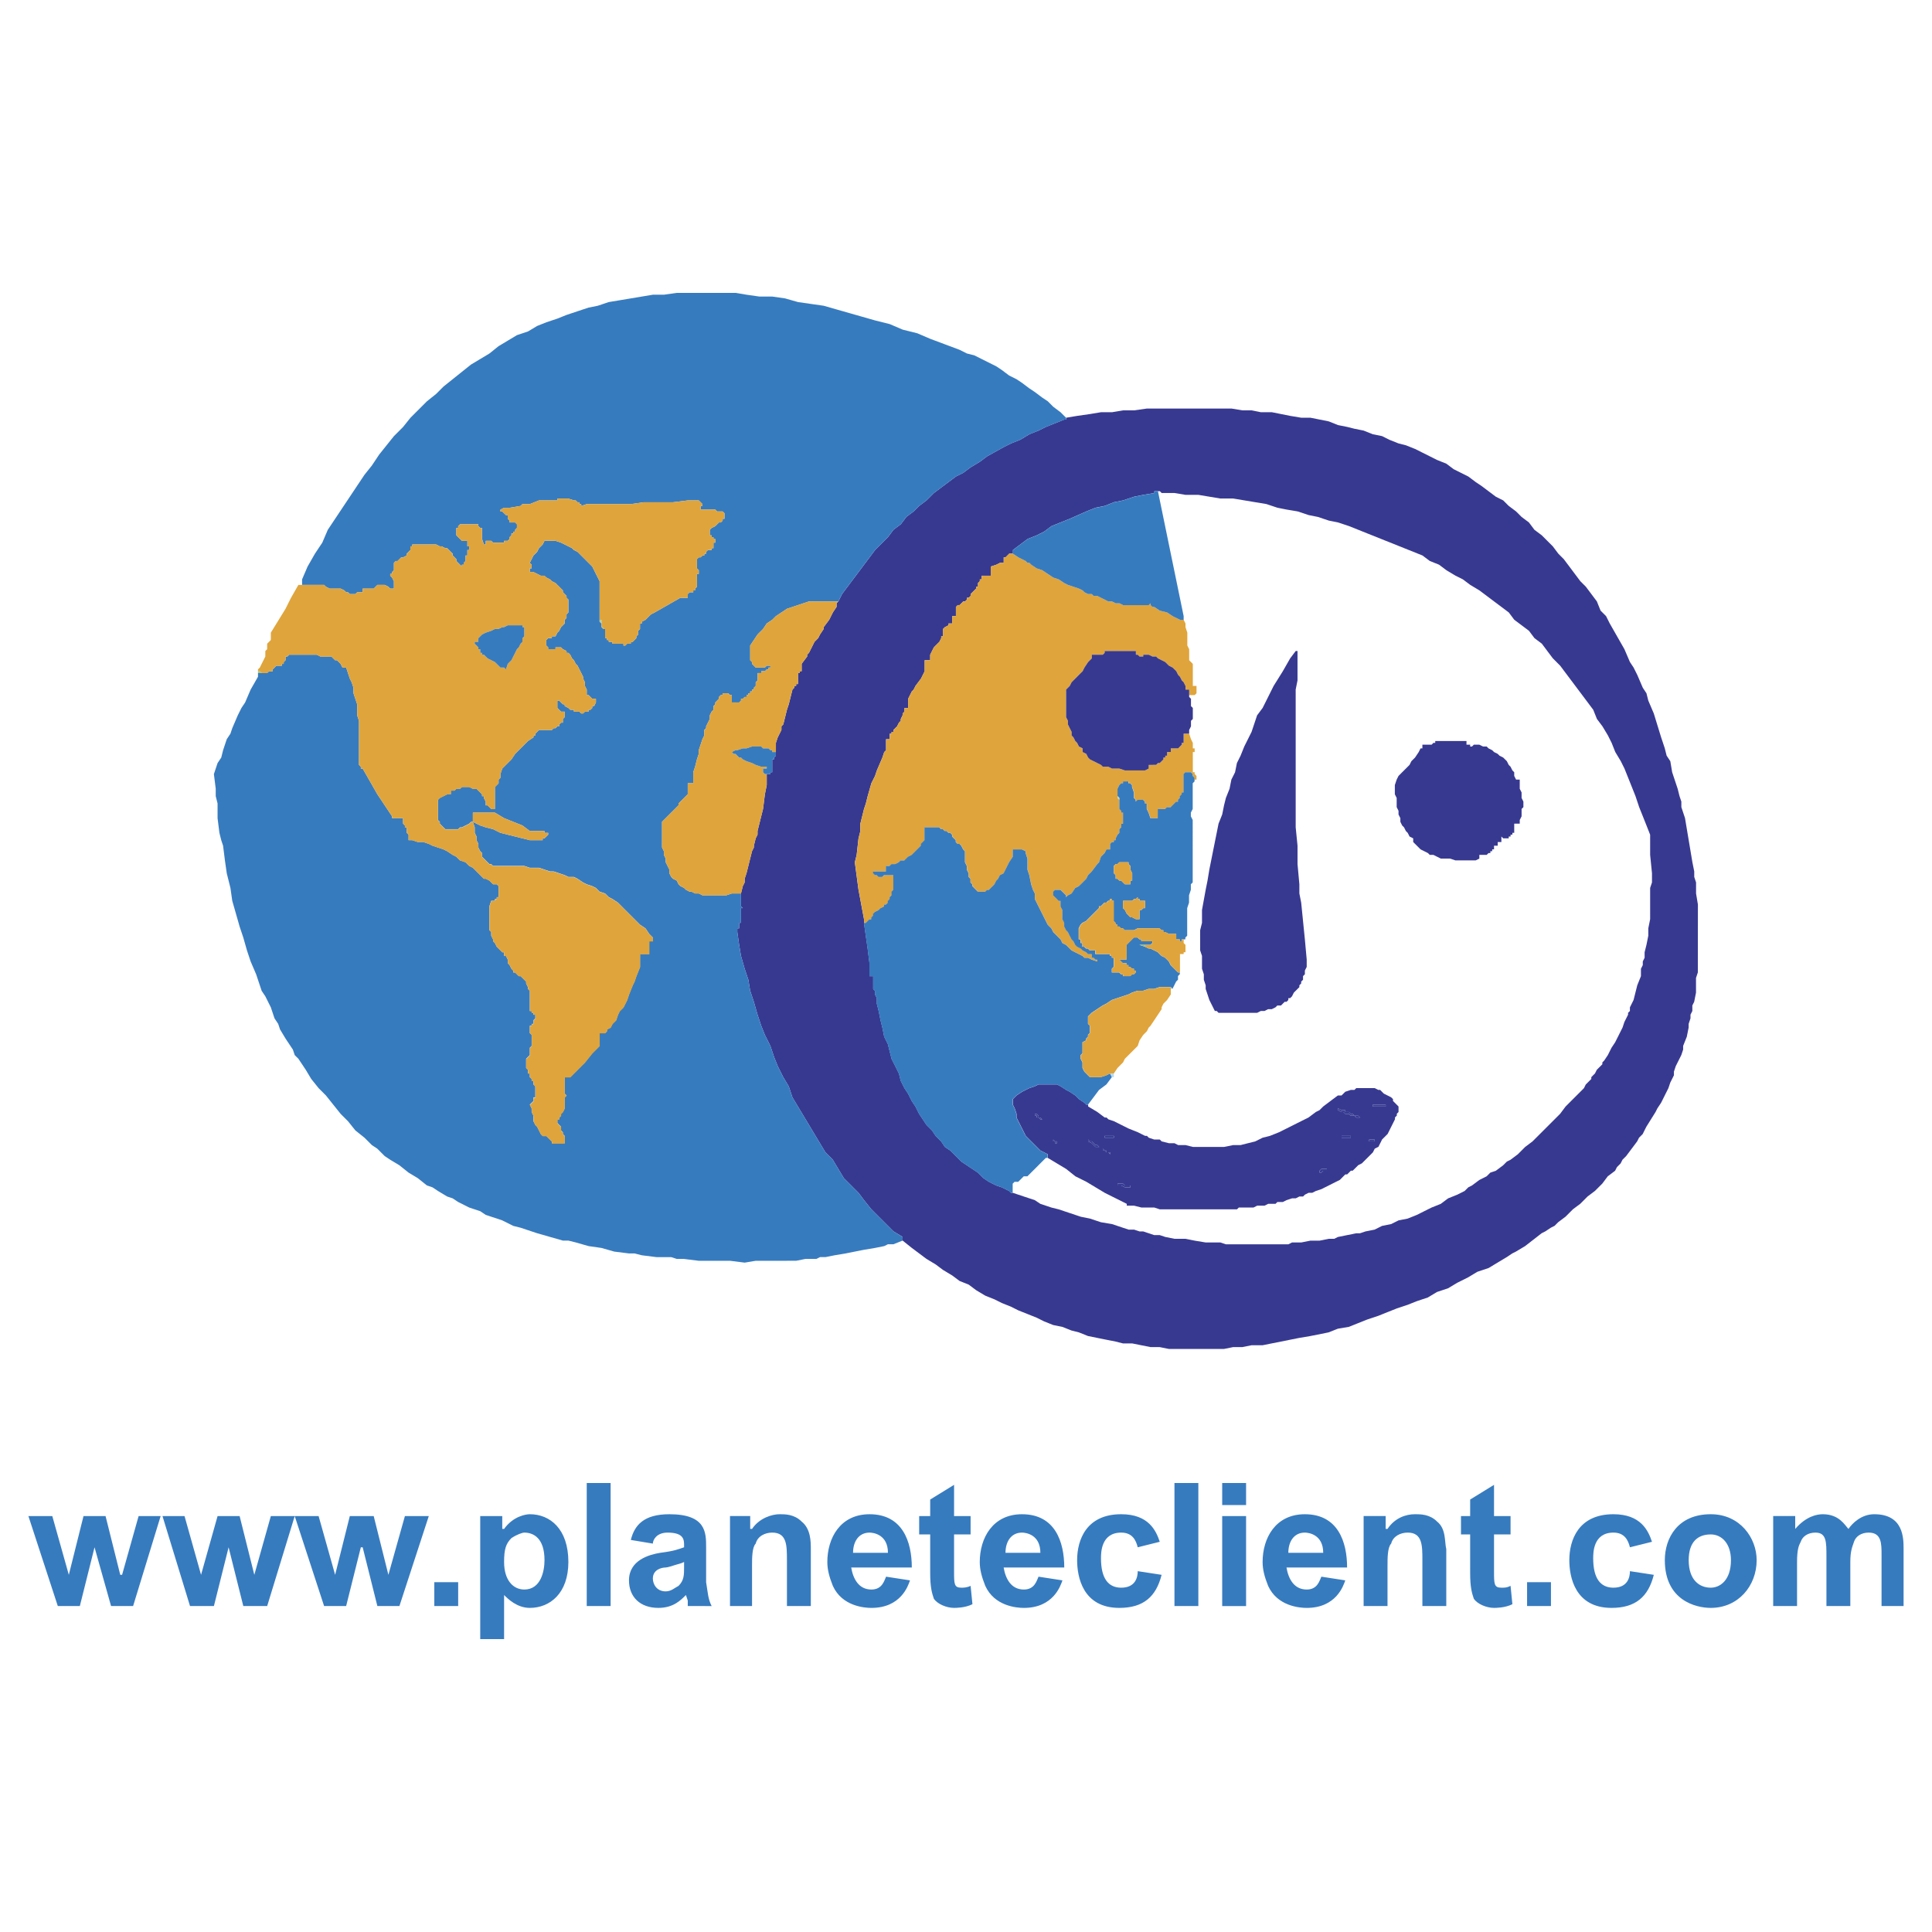
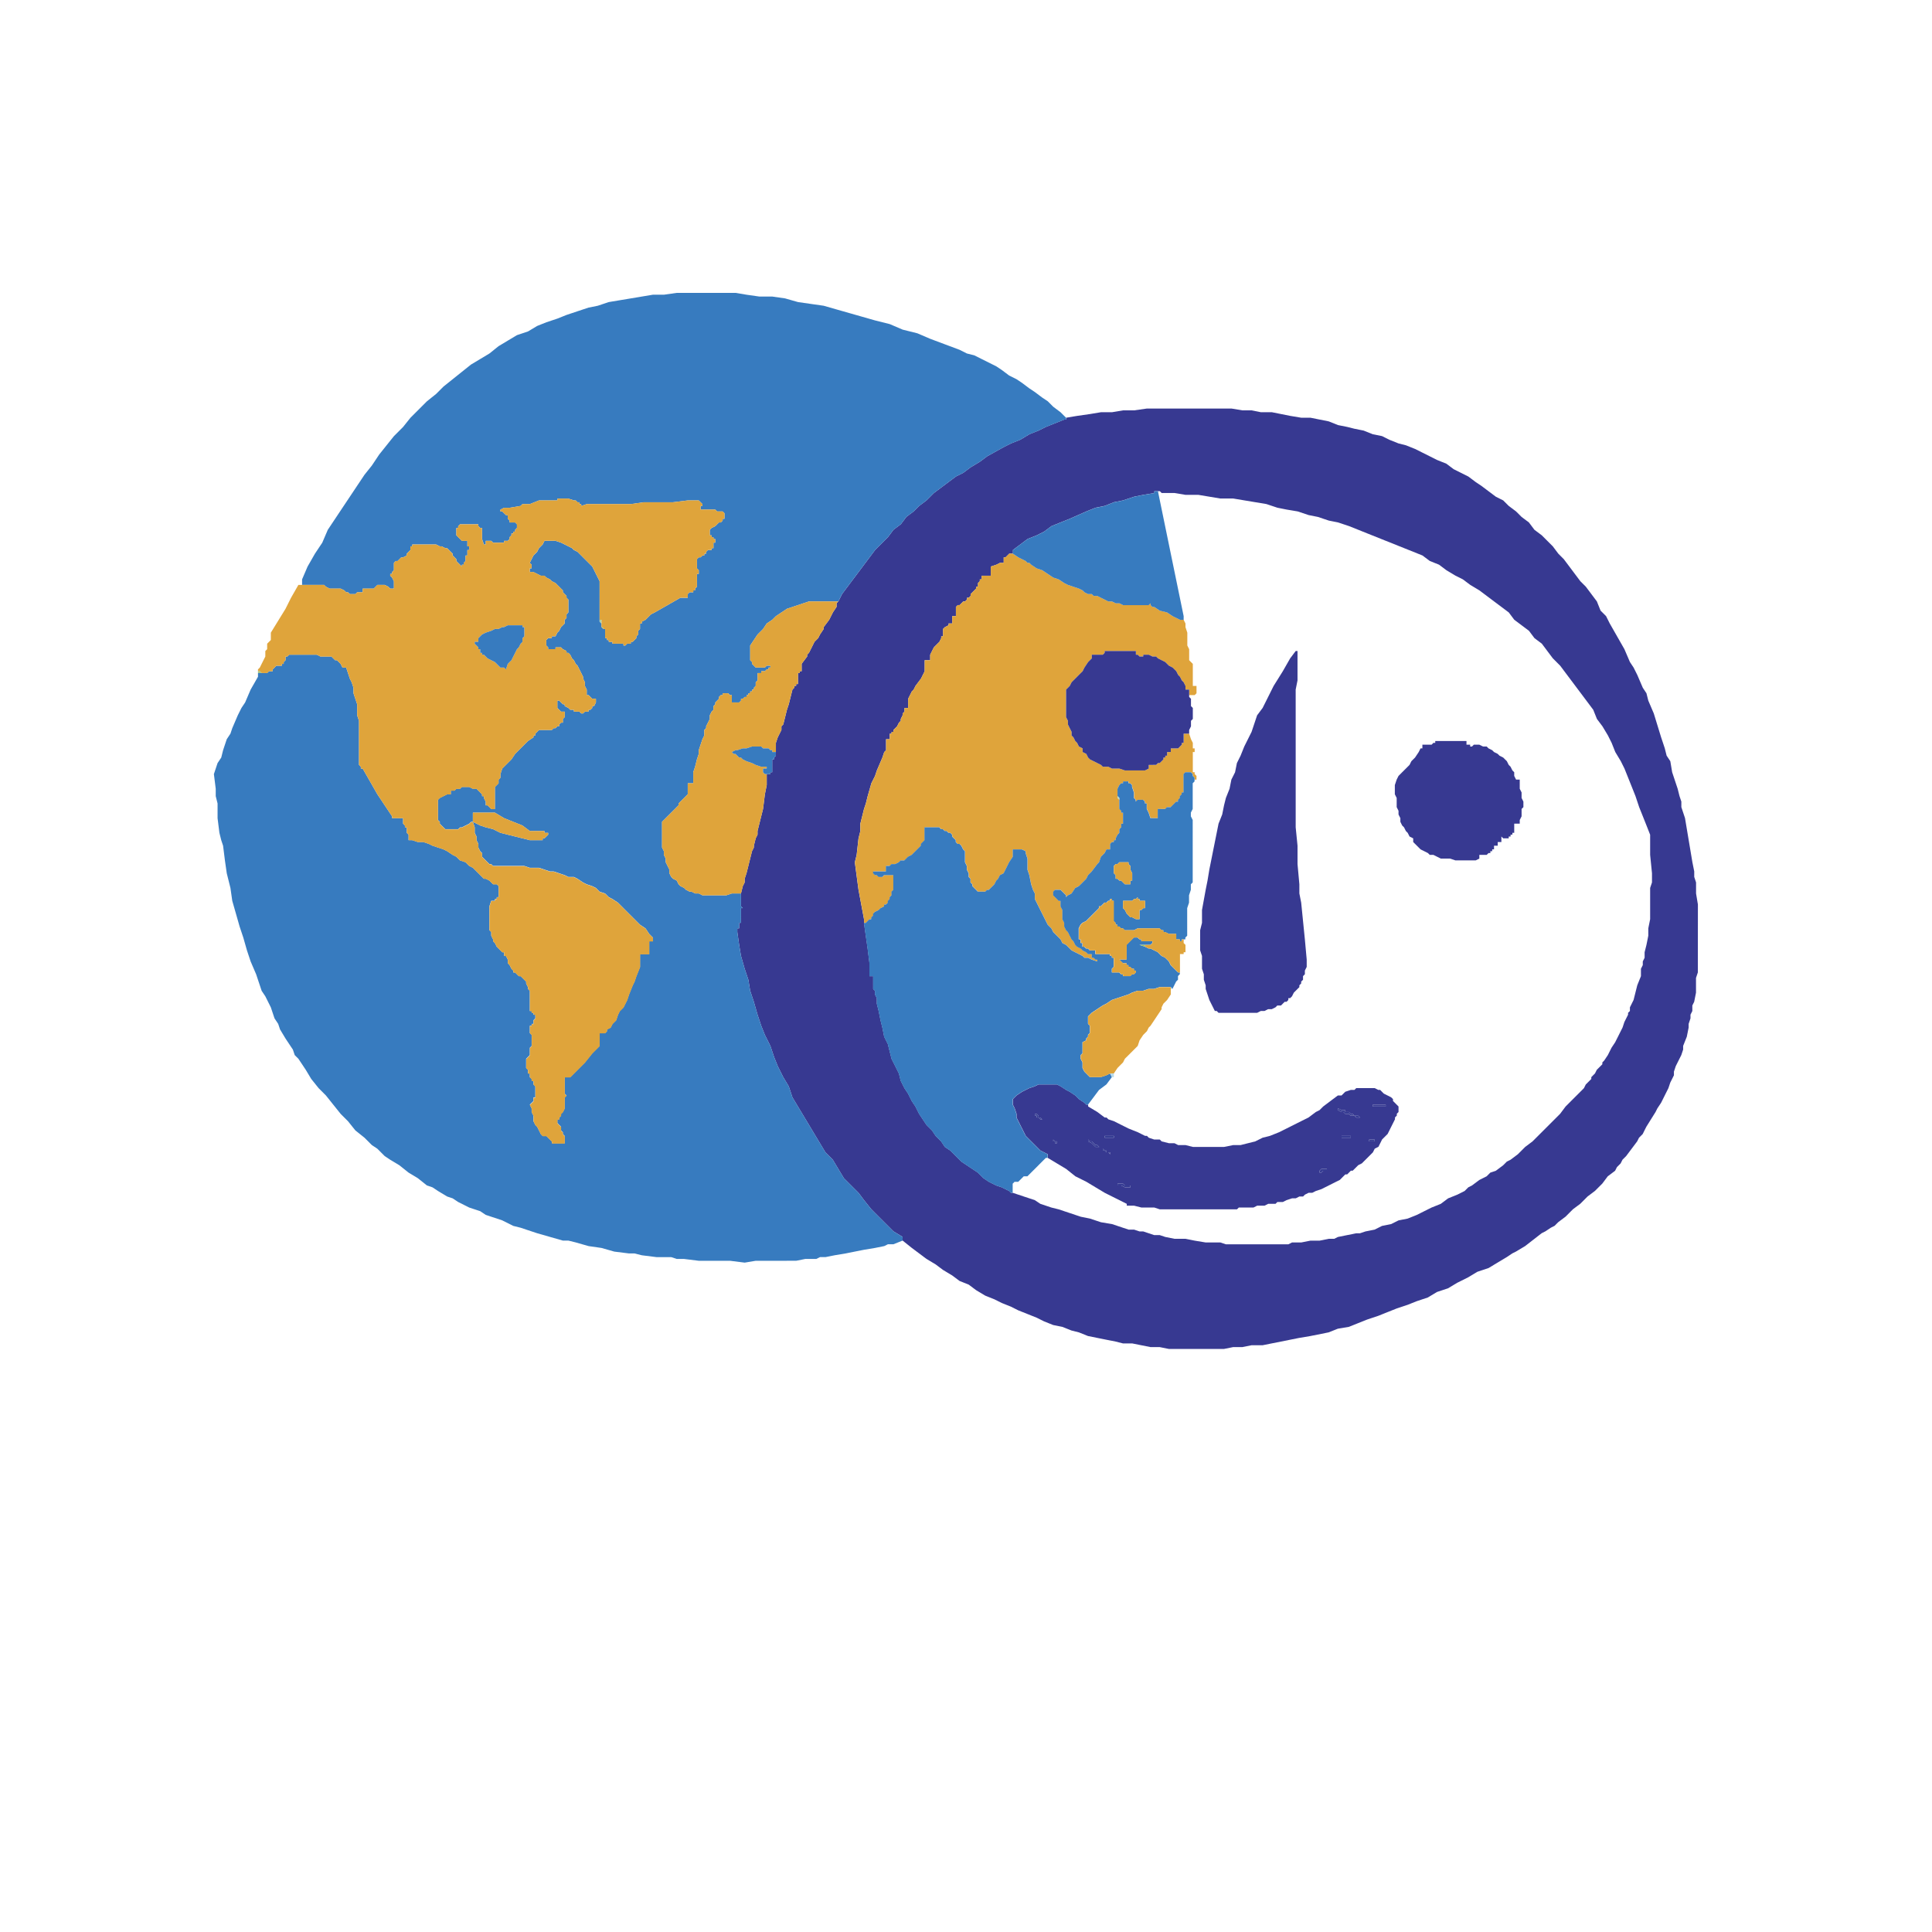
<svg xmlns="http://www.w3.org/2000/svg" width="2500" height="2500" viewBox="0 0 192.756 192.756">
  <g fill-rule="evenodd" clip-rule="evenodd">
    <path fill="#fff" d="M0 0h192.756v192.756H0V0z" />
    <path d="M165 71.183l-.549-1.283-.184-.732-.365-.55-.551-1.283-.367-.733-.365-.55-.551-1.283-.732-1.283-.732-1.283-.367-.733-.549-.55-.367-.916-.549-.733-.551-.733-.549-.55-.551-.733-.549-.733-.551-.733-.549-.55-.549-.732-.551-.55-.549-.55-.734-.55-.549-.733-.732-.55-.551-.549-.732-.55-.551-.549-.732-.367-.732-.55-.732-.549-.551-.367-.732-.55-.732-.366-.734-.367-.732-.55-.916-.366-.732-.367-.734-.367-.732-.366-.916-.367-.732-.183-.916-.366-.734-.367-.916-.183-.916-.366-.916-.184-.732-.184-.916-.183-.916-.367-.916-.183-.916-.184h-.918l-1.1-.183-.916-.183-.916-.183h-1.1l-.916-.184h-.916l-1.1-.183h-8.43l-1.283.183h-1.1l-1.1.184h-1.1l-1.1.183-1.281.183-1.1.183v.184h-.184l-.916.366-.916.366-.734.367-.916.366-.916.55-.916.366-.732.367-1.648.916-.734.55-.916.549-.733.55-.732.366-.733.55-.733.549-.733.55-.733.733-.733.549-.55.55-.733.549-.55.733-.733.55-.55.733-.733.733-.55.55-.549.733-.55.733-.549.733-.55.732-.55.733-.55.733-.366.733-.184.183v.367l-.366.549-.367.733-.549.733v.184l-.367.549-.183.367-.184.183-.183.184-.367.733-.183.366-.184.184v.183l-.55.733v.734h-.183v.183h-.183v1.1h-.183v.183h-.184v.184l-.183.183-.184.733-.183.733-.184.55-.183.733-.183.733-.184.183v.366l-.366.733-.184.55V75.394l-.183.184v.183h-.184v1.282h-.183v.184h-.363v1.099l-.184.916-.183 1.466-.184.732-.183.733-.183.733v.367l-.184.366-.183.733v.183l-.183.366-.184.733-.183.733-.184.733-.183.55v.366l-.184.366-.183.733v1.283l.183.183h-.183v1.467h-.183v.55h-.183v.367l.183 1.283.183 1.1.367 1.282.367 1.1.183 1.1.367 1.1.367 1.283.366 1.1.366.916.55 1.1.367 1.1.366.916.55 1.1.55.916.366 1.1.55.916.549.916.55.916.549.916.55.916.549.916.733.732.55.918.55.916.732.732.733.732.549.732.733.916.733.734.733.732.733.732.916.551v.368l.916.732.733.549.733.551.916.549.733.549.917.551.733.549.916.367.734.551.916.549.916.367.732.365.916.367.732.367.916.365.918.367.732.365.916.367.916.184.916.365.732.184.916.367.918.184.916.184.916.182.732.184h.916l.916.184.916.184h.916l.918.184h5.496l.916-.184h.916l.916-.184h1.1l.916-.184.916-.184.916-.182.918-.184 1.1-.184.916-.184.916-.184.916-.365 1.1-.184.916-.367.916-.365 1.1-.367.916-.367.916-.365 1.1-.367.916-.365 1.1-.367.916-.551 1.1-.365.916-.551 1.1-.549.916-.551 1.1-.365.916-.551.916-.549.549-.367.367-.184.916-.549 1.65-1.283.365-.184.551-.365.365-.184.367-.367.732-.549.732-.734.734-.549.732-.732.732-.551.734-.732.549-.732.732-.551.184-.365.367-.367.184-.367.365-.365.551-.734.549-.732.184-.365.367-.367.182-.367.184-.365.916-1.467.184-.365.367-.551.184-.367.182-.365.367-.734.184-.549.184-.367.182-.365v-.367l.184-.549.184-.367.367-.732.184-.551v-.365l.365-.916.184-.918v-.365l.184-.551v-.365l.184-.367v-.549l.184-.367.182-.916v-1.467l.184-.549V90.24l-.184-1.1v-1.1l-.182-.55v-.549l-.184-.917-.184-1.1-.184-1.099-.184-1.099-.184-1.1-.365-1.1v-.55l-.184-.549-.184-.733-.184-.55-.365-1.1-.184-1.1-.367-.55-.184-.732-.182-.55-.184-.55-.731-2.379zm-.365 12.094v2.015l.184 1.833v.916l-.184.55v3.116l-.184.916v.733l-.184.917-.184.733v.549l-.182.367v.367l-.184.365v.734l-.367.916-.184.732-.184.732-.365.734v.365l-.184.184v.184l-.184.365-.184.367-.182.549-.184.367-.184.367-.367.732-.365.551-.367.732-.367.549-.182.184v.184l-.184.184-.184.184-.184.182-.184.367-.184.184-.182.184v.182l-.184.184-.367.367-.184.365-.365.367-.367.367-.367.365-.732.734-.549.732-.732.732-.367.367-.367.367-1.283 1.281-.732.551-.732.732-.732.549-.367.184-.367.367-.732.549-.549.184-.367.367-.367.184-.365.184-.734.549-.365.184-.367.365-.732.367-.916.367-.732.549-.916.367-.367.182-.367.184-.732.367-.916.367-.916.182-.734.367-.916.184-.365.184-.367.184-.916.182-.549.184h-.367l-.916.184-.916.184-.367.184h-.549l-.916.184h-.916l-.918.182h-.916l-.365.184H122.307l-.551-.184h-1.465l-1.1-.182-.916-.184h-1.1l-.916-.184-.551-.184h-.549l-1.1-.367h-.367l-.549-.182h-.549l-.551-.184-1.1-.367-1.1-.184-1.1-.365-.916-.184-.549-.184-.551-.184-.549-.184-.551-.184-.732-.182-.549-.184-.551-.184-.549-.367-1.1-.365-1.1-.367h-.184l-.184-.184-.732-.365-.549-.184-.734-.367-.549-.365-.551-.551-.549-.365-.55-.367-.549-.367-.549-.549-.55-.551-.549-.365-.367-.551-.55-.549-.367-.551-.549-.549-.367-.549-.366-.551-.367-.732-.367-.551-.366-.732-.366-.551-.367-.732-.183-.732-.366-.732-.367-.734-.184-.732-.183-.732-.366-.732-.184-.918-.183-.732-.183-.916-.184-.732V99.588l-.183-.365v-.367l-.183-.184V97.391h-.367v-1.283l-.184-1.466-.183-1.283-.184-1.283v-.366l-.549-2.932-.367-2.749.183-.733.184-1.649.183-.733v-.733l.366-1.466.184-.55.183-.733.366-1.283.367-.733.183-.549.55-1.283.184-.55.183-.183v-1.1h.366v-.55h.184v-.183h.183v-.184l.184-.183.183-.184.184-.366.183-.184v-.183l.183-.366v-.184L90.24 71v-.366h.366v-.917l.366-.733.184-.183.183-.367.55-.733.366-.733v-1.1h.55v-.549l.183-.367.184-.366.183-.184.183-.183.184-.183.183-.367v-.183h.183v-.734l.184-.184.366-.183v-.183h.367v-.733h.367v-.916l.183-.184h.184l.183-.183.183-.183h.184l.183-.184v-.183h.184l.184-.183v-.183l.183-.184.184-.183.184-.183v-.18h.182v-.367l.184-.183v-.184h.184v-.366h.916v-.917l.551-.183.365-.183h.368v-.55h.184l.184-.183.182-.184h.368v-.366l.732-.55.732-.55.918-.366.732-.367.732-.549.916-.367.916-.367 1.65-.732.916-.367.916-.184.916-.366.916-.183 1.1-.367.916-.183 1.1-.184v-.183h.55l.184.183h1.283l1.1.184h1.283l1.098.183 1.1.183h1.283l1.1.184 1.1.183 1.1.183 1.1.367.916.183 1.1.184 1.1.366.916.183 1.1.367.916.183 1.1.367.916.366.916.367.916.366.916.367.916.366.916.366.916.367.916.367.734.55.916.366.732.55.916.55.732.366.734.55.916.55.732.55.732.55.734.55.732.549.549.733.734.55.732.55.549.733.734.55.549.733.551.733.732.733.549.733.551.733.549.733.551.732.549.733.549.733.367.916.551.733.549.917.367.733.365.916.551.916.365.733.367.916.367.916.365.917.367 1.099.367.916.365.917.36.915z" fill="#373991" />
    <path fill="#373991" d="M141.73 74.665l-.183.366-.367.55-.368.366-.181.366-.367.367-.368.366-.365.367-.183.366-.184.55v.916l.184.367v.916l.183.367v.366l.184.366v.367l.181.366.184.183.184.367.183.183.184.366.365.184v.366l.184.184.367.366.183.184.366.182.367.184.183.183h.366l.367.184.367.183h.916l.549.183h2.016l.367-.183v-.367h.732l.184-.183h.183v-.184h.184v-.182h.182v-.367h.367v-.367h.367v-.55l.182.184h.55v-.184h.184v-.182h.182v-.184h.183v-.916h.551v-.366l.184-.367V80.711l.181-.183v-.55l-.181-.366v-.55l-.184-.366v-.917h-.367l-.184-.366v-.367l-.183-.183-.182-.366-.184-.184-.183-.366-.184-.183-.183-.183-.366-.184-.183-.183-.367-.183-.182-.183-.367-.183-.184-.184h-.367l-.365-.183H147.043l-.184.183h-.181v-.183h-.367v-.367h-3.116v.184h-.183l-.182.183H141.912v.367h-.182zM129.453 64.953h-.183l-.551.733-.733 1.282-.916 1.466-.732 1.466-.367.733-.549.733-.551 1.649-.732 1.466-.368.916-.365.733-.183.916-.368.733-.183.917-.365.916-.184.733-.184.916-.365.916-.183.916-.184.916-.184.916-.183.917-.184.916-.181 1.099-.184.917-.367 2.016v1.282l-.184.733v2.015l.184.551V96.652l.183.551v.549l.184.551v.365l.184.551.181.549.184.367.183.367.184.365h.184l.183.184H125.422l.365-.184h.367l.367-.183h.366l.367-.182.184-.184h.365l.183-.183.184-.184h.184l.183-.183v-.184h.182l.183-.182.184-.367.184-.183.183-.184.184-.182v-.183l.181-.184v-.183l.184-.184v-.365l.184-.184v-.367l.183-.366v-.733l-.183-2.016-.184-1.832-.184-1.833-.181-.916v-.916l-.184-2.016v-1.832l-.183-1.833V68.801l.183-.917v-2.931zM139.531 110.945v-.55l-.184-.184-.367-.367v-.184l-.184-.182-.365-.184-.367-.184-.184-.184-.182-.184h-.184l-.367-.184H135.316l-.184.184h-.368l-.549.184-.184.184-.184.184h-.366l-.734.549-.732.551-.184.184-.182.182-.367.184-.732.551-.734.365-.732.367-.732.367-.732.365-.918.367-.732.184-.365.182-.367.184-.732.184-.734.184h-.732l-.916.184h-3.114l-.732-.184h-.732l-.367-.184h-.549l-.734-.184-.184-.184H115.163l-.551-.182-.182-.184h-.184l-.732-.367-.916-.365-.734-.367-.732-.367-.549-.182-.184-.184h-.184l-.732-.551-.918-.549v-.184h-.182l-.184-.184-.551-.367-.365-.365-.551-.367-.365-.184-.551-.365-.365-.184h-1.834l-.365.184-.551.182-.365.184-.367.184-.549.367-.367.365v.551l.184.367.184.549v.367l.182.365.184.367.184.367.184.365.184.367.365.365.184.184.367.367.184.184.365.365.367.184.367.184v.368l.916.549.916.551.916.732 1.1.549.916.551.916.549 1.1.551 1.1.549v.184h.732l.732.184h1.283l.549.182H123.412l.184-.182h1.465l.367-.184H126.161l.367-.184h.732l.184-.184H127.993l.367-.184.549-.182h.367l.367-.184h.365l.184-.184.367-.184h.365l.367-.184.549-.182.367-.184.367-.184.365-.184.367-.184.367-.182.365-.367.184-.184h.184l.184-.184.182-.184h.184l.184-.182.184-.184.184-.184.365-.184.184-.184.367-.365.367-.367.182-.184.184-.367.367-.182.184-.367.182-.367.367-.365.184-.184.184-.367.182-.365.184-.367.184-.365v-.184l.184-.184v-.184l.172-.175zm-6.047-.365l.365.182h.368v.184h.368l.182.184h.184l.184.184h.368l.184.184h.182H135.316l-.184-.184h-.368l-.182-.184h-.366l-.184-.184h-.184l-.365-.184v-.182h.001zm3.481-.367H138.251v.184h-1.284v-.184h-.002zm-3.115 3.299v-.184H134.768v.184H133.85zm-2.198 3.48v-.184l.182-.182h.736-.184v.182h-.368l-.184.184h-.182zm4.948-3.115v-.184h.55v.184h.552H136.6zm-26.387-.365v-.184H111.131v.184H110.213zm-1.651.365v-.184l.184.184h.184l.184.184.184.184h.184l.365.365h.184l.184.184h.184v.184h.366v.184l-.182-.184h-.184l-.184-.184h-.184v-.184h-.184l-.184-.182h-.365l-.184-.184-.184-.184-.368-.183zm-3.48 0v-.184l.184.184h.184v.184h.182-.366v-.184h-.184zm6.596 4.398h-.182v-.184h.55l.184.184h.55v.184h.184-.734l-.367-.184h-.185zm-8.244-6.963h-.184v-.184h.184l.182.184v.184h.184l.184.184h-.184l-.184-.184h-.182v-.184z" />
    <path fill="#363c93" d="M133.484 110.762l.366.183h.183l.184.184h.367l.182.183h.367l.183.184H135.865h-.181l-.184-.184h-.367l-.184-.183h-.183l-.182-.184h-.367v-.183h-.367l-.366-.182v.182z" />
    <path fill="#383c93" d="M136.965 110.396h1.283v-.183h-1.283v.183z" />
    <path fill="#363c93" d="M133.85 113.328v.184H134.766v-.184H133.85zM131.652 116.809v.183h.182l.184-.183h.367v-.182h.183-.734l-.182.182zM136.6 113.693v.184h1.099H137.148v-.184h-.548z" />
    <path fill="#363e93" d="M110.213 113.328v.184H111.129v-.184H110.213z" />
    <path fill="#363c93" d="M108.562 113.693v.184l.368.184.183.183.184.184h.365l.184.181h.183v.184h.184l.183.184h.184l.182.183v-.183h-.366v-.184h-.183l-.184-.184h-.183l-.366-.365h-.183l-.184-.183-.183-.184h-.184l-.184-.184z" />
    <path fill="#383e93" d="M105.082 113.693v.184h.184v.184h.365-.182v-.184h-.183l-.184-.184z" />
    <path fill="#363c93" d="M111.496 118.092v.183h.365l.368.184h.732-.184v-.184h-.548l-.184-.183H111.496z" />
    <path fill="#363e93" d="M103.25 111.129v.183h.184v.184h.181l.184.184h.183l-.183-.184h-.184v-.184l-.181-.183h-.184z" />
    <path fill="#dfa43b" d="M101.051 55.241h-.367l-.182.183-.184.183h-.183v.55h-.367l-.366.183-.55.183v.917h-.916v.366h-.184v.184l-.184.183v.367h-.181v.183l-.184.183-.183.183-.184.183v.184l-.183.183h-.184v.183l-.182.183h-.184l-.183.183-.183.184h-.184l-.182.183v.916h-.367v.733h-.367v.183l-.366.183-.184.184V63.487h-.183v.183l-.183.367-.183.183-.184.183-.183.183-.183.367-.183.366v.55h-.55v1.099l-.366.733-.55.733-.183.367-.184.183-.366.733v.916h-.366V71l-.184.183v.183l-.183.366v.184l-.183.183-.184.366-.182.184-.184.183v.183h-.183v.183h-.184v.55h-.366v1.1l-.183.183-.183.55-.55 1.282-.183.55-.367.733-.366 1.283-.183.733-.184.549-.366 1.466v.733l-.183.733-.184 1.649-.183.733.367 2.749.549 2.932v.366h.184l.183-.183.183-.183h.183v-.184l.184-.183v-.183l.183-.184.366-.182.183-.184.367-.183v-.183h.183l.183-.184v-.183l.183-.183v-.184l.184-.182v-.367l.183-.183V87.308H88.224l-.183.183h-.367l-.183-.183h-.183l-.183-.183v-.184h1.282v-.549h.366l.184-.184h.367l.366-.183.183-.183h.367l.183-.183.183-.183.366-.184.184-.183.183-.184.183-.182.184-.184.183-.183v-.183l.183-.184.183-.183v-1.283H93.721l.183.184h.183l.184.183h.183l.183.183h.183l.184.184v.182l.183.184.184.183v.183l.182.184h.184l.183.183.183.367.184.182v1.1l.182.367v.366l.184.367v.366l.183.183v.367l.184.183v.183l.183.183.184.184.181.183H98.303l.183-.183h.182l.184-.184.183-.183.184-.183.183-.367.182-.183.184-.366.367-.183.183-.367.184-.366.182-.367.367-.549v-.733H101.967l.367.182v.184l.182.55V86.758l.183.55.184.916.183.55.184.366v.55l.184.366.181.367.184.367.183.366.184.366.184.367.183.366.365.367.184.366.184.183.365.367.183.183.184.366.367.184.365.366.184.183.367.184.365.183.368.184.183.182h.365l.368.184.55.183v-.183h-.183l-.184-.184h-.183v-.366h-.368l-.181-.183-.367-.184-.184-.183-.365-.183-.184-.183-.183-.367-.184-.183-.184-.367-.181-.366-.184-.183-.183-.367v-.366l-.184-.366v-.916l-.184-.367v-.55h-.183l-.182-.183-.183-.184-.184-.182v-.367l.184-.183h.548l.184.183.184.183.183.184v.182l.184-.182.365-.184.367-.55.365-.183.184-.183.367-.367.184-.183.181-.366.368-.367.55-.733.182-.183.184-.549.367-.367.183-.366h.366v-.55l.183-.184h.184v-.183h.183v-.183l.184-.366.182-.184v-.366l.183-.184v-.366h.184v-1.099h-.184v-.183l-.183-.184V79.795l-.182-.183V78.696l.182-.367.183-.183h.184v-.184H112.596v.184h.181l.184.183v.183l.184.55v.55l.183.183v.183l.184-.183H114.061l.183.183v.184h.184V80.711l.181.367.184.549h.734v-.916h.733l.183-.183h.366l.183-.183.367-.367h.184v-.183l.182-.183v-.183l.183-.184v-.183h.184V77.23l.183-.184H118.824l.184.184v.183l.183.183v.366-.183h.184v-.366l-.184-.183v-.184h-.183v-2.015h.183v-.366h-.183v-.55l-.184-.367-.181-.55h-.551v.917h-.184v.183l-.183.183-.182.184h-.734v.366h-.366v.366h-.183v.184h-.184v.183l-.183.183-.184.183h-.182l-.183.183h-.735v.367l-.365.183h-2.015l-.551-.183h-.733l-.365-.183h-.551l-.183-.184-.366-.183-.367-.183-.367-.183-.184-.183-.181-.367-.367-.183v-.366l-.368-.184-.181-.366-.184-.184-.183-.366-.184-.183v-.367l-.184-.366-.181-.367v-.366l-.184-.367V68.801l.365-.367.184-.366.367-.367.365-.366.368-.367.183-.366.365-.55.368-.366v-.367h1.099l.184-.183v-.183h3.115v.366h.184l.181.183h.368v-.183h.548l.368.183h.367l.183.184.366.183.367.183.183.183.184.183.365.184.184.183.183.183.184.367.182.183.183.366.184.184.183.366v.367h.368v.549h.548l.184-.183V68.434h-.367v-2.199l-.184-.183-.181-.183V64.77l-.184-.367v-1.282l-.184-.551v-.366l-.183-.367h-.367l-.733-.366-.549-.367-.734-.183-.549-.366h-.183l-.184-.183v-.184l-.184.184h-2.564l-.367-.184h-.366l-.367-.183h-.365l-.367-.183-.367-.183-.366-.183h-.367l-.183-.184h-.368l-.365-.183-.183-.183-.368-.183-.548-.183-.549-.184-.367-.183-.551-.367-.549-.183-.549-.367-.551-.366-.548-.183-.551-.367-.184-.183h-.183l-.182-.183-.734-.367-.549-.366z" />
    <path fill="#377bbf" d="M101.051 54.875v.366l.549.366.734.367.182.183h.183l.184.183.551.367.548.183.551.366.549.367.549.183.551.367.367.183.549.184.548.183.368.183.183.183.365.183h.368l.183.184h.367l.366.183.367.183.367.183h.365l.367.183h.366l.367.184h2.564l.184-.184v.184l.184.183h.183l.549.366.734.183.549.367.733.366h.367v-.366l-1.283-6.23-1.282-6.23h-.367v.183l-1.099.183-.916.184-1.1.366-.916.183-.916.367-.916.183-.916.367-1.651.732-.916.367-.916.367-.732.549-.732.367-.918.366-.733.55-.732.55z" />
    <path fill="#373991" d="M114.609 65.319h-.548v.183h-.368l-.181-.183h-.184v-.366h-3.115v.183l-.184.183h-1.099v.367l-.368.366-.365.55-.183.366-.368.367-.365.366-.367.367-.184.366-.365.367V71.549l.184.367v.366l.181.367.184.366v.367l.184.183.183.366.184.184.181.366.368.184v.366l.367.183.181.367.184.183.367.183.367.183.366.183.183.184h.551l.365.183h.733l.551.183h2.015l.365-.183v-.367H115.344l.183-.183h.182l.184-.183.183-.183v-.183h.184v-.184h.183v-.366h.366v-.366h.734l.182-.184.183-.183v-.183h.184v-.917h.551v-.366l.181-.367V71.916l.184-.184v-1.099l-.184-.183V69.717l-.181-.183V68.801h-.368v-.367l-.183-.366-.184-.184-.183-.366-.182-.183-.184-.367-.183-.183-.184-.183-.365-.184-.184-.183-.183-.183-.367-.183-.366-.183-.183-.184h-.367l-.368-.183z" />
    <path d="M112.596 77.962h-.552v.184h-.184l-.184.183-.182.367v.734l.182.183v1.1l.184.183v.183h.184V82.179h-.184v.366l-.184.184v.366l-.182.184-.184.366v.183h-.184v.183h-.184l-.184.184v.55h-.366l-.184.366-.367.367-.184.549-.182.184-.551.733-.367.367-.182.366-.184.183-.367.367-.184.183-.365.184-.367.55-.365.184-.184.183v-.183l-.184-.184-.184-.183-.184-.183h-.55l-.184.183v.367l.184.183.184.184.182.183h.184v.55l.184.367v.916l.184.366v.367l.184.367.184.183.182.366.184.367.184.183.184.367.184.183.365.183.184.183.367.184.182.183h.368v.367h.184l.184.184h.184v.183l-.551-.183-.367-.184h-.365l-.184-.183-.367-.184-.365-.183-.367-.184-.184-.183-.365-.366-.367-.184-.184-.366-.184-.184-.365-.366-.184-.183-.184-.367-.365-.366-.184-.366-.184-.367-.184-.367-.184-.366-.184-.367-.182-.367-.184-.366v-.55l-.184-.366-.184-.55-.184-.916-.184-.55v-1.1l-.182-.55v-.184l-.367-.183H101.044V85.479l-.367.549-.182.367-.184.367-.184.366-.367.184-.184.366-.182.183-.184.367-.184.183-.184.184-.184.184h-.182l-.184.183h-.736l-.182-.183-.184-.184-.184-.184v-.183l-.183-.184v-.366l-.184-.184v-.366l-.184-.366v-.367l-.183-.367v-1.1l-.184-.183-.183-.367-.183-.183h-.184l-.183-.184v-.183l-.184-.183-.183-.184v-.183l-.184-.184h-.183l-.183-.183h-.183l-.184-.183h-.183l-.183-.184h-1.467v1.283l-.183.183-.183.184v.183l-.183.183-.184.184-.183.183-.183.184-.184.183-.366.184-.183.183-.183.184h-.367l-.183.183-.366.184h-.367l-.184.183h-.366v.55h-1.283v.183l.183.184h.183l.184.183h.366l.184-.183H89.123v1.468l-.183.183v.367l-.184.183v.184l-.183.183v.183l-.183.184h-.183v.183l-.367.183-.183.184-.367.183-.183.184v.183l-.184.184v.183h-.183l-.184.184-.183.183h-.184l.184 1.283.183 1.283.184 1.466v1.283h.367V98.677l.183.184v.367l.183.365V100.144l.184.732.183.916.183.732.184.918.366.732.183.732.184.732.367.734.366.732.183.732.367.732.366.551.366.732.367.551.367.732.366.551.367.549.549.549.367.551.55.549.367.551.549.365.55.551.549.549.549.367.55.367.549.365.551.551.549.365.734.367.549.184.732.365.184.184h.184v-.916l.184-.184h.366l.184-.182.184-.184.184-.184h.365l.184-.184.184-.184.184-.184.184-.182.184-.184.182-.184.184-.184.184-.184.184-.184.184-.182h.184v-.368l-.367-.184-.367-.184-.365-.365-.184-.184-.367-.367-.184-.184-.365-.365-.184-.367-.184-.365-.184-.367-.184-.367-.182-.365v-.367l-.184-.549-.184-.367v-.551l.367-.365.549-.367.367-.184.365-.184.551-.182.365-.184h1.834l.365.184.551.365.365.184.551.367.365.365.551.367.184.184h.182l.551-.732.549-.734.734-.549.549-.732-.184-.367-.365.184-.551.184H108.731l-.184-.184-.182-.184-.184-.184-.184-.365v-.552l-.184-.367v-.365l.184-.184v-1.1l.367-.184v-.184l.182-.182v-.184l.184-.184v-.734l-.184-.184V101.412l.367-.367.551-.367.549-.365.367-.184.549-.367.551-.184.549-.182.551-.184.365-.184.551-.184h.549l.549-.184h.551l.549-.182h1.1l.184.182.367-.732.184-.184v-.365l.182-.184v-.175h-.182l-.184-.184-.184-.184-.184-.183-.184-.183-.182-.367-.184-.183-.184-.184-.367-.183-.184-.184-.182-.183-.367-.184-.367-.183h-.184l-.365-.183-.551-.183h1.101l.184-.184v-.183h-1.101v-.183h-.184l-.182-.184h-.368l-.184.184-.184.183-.182.183-.184.184v1.466h-.916.182l.184.183.184.184h.368v.184h.184v.183h.182l.184.183h.184v.184h.184v.184l-.184.184h-.184l-.184.184h-.734v-.184h-.184l-.184-.184h-.734v-.367l.184-.183v-.917h-.184v-.183h-.184v-.184H109.273v-.366h-.552l-.184-.183h-.182l-.184-.183h-.184v-.367h-.184v-.366h-.184V92.621l.184-.366.184-.184.367-.183.182-.184.184-.183.184-.184.184-.183.184-.184.184-.183.182-.184v-.183h.184l.184-.183.184-.184h.184l.184-.183h.182v-.18h.184v.183h.184V91.89l.184.183v.184h.184v.183h.182l.184.183h.184l.184.184H113.127l.367-.184h2.198l.184.184h.184v.183h.184l.367.183H117.344v.55h.366v.183h.184v-.183h.368v-.184l.184-.183V90.608l.184-.55v-.734l.182-.55v-.55l.184-.184V81.81l-.184-.367v-.366l.184-.366v-2.566l.184-.184v-.366l-.184-.184v-.181l-.184-.184h-.55l-.184.184V79.063h-.184v.183l-.184.184v.183l-.182.183v.183h-.184l-.367.367-.184.183h-.366l-.184.184H115.51v.916h-.734l-.184-.55-.182-.366v-.55h-.184v-.184l-.184-.183H113.493l-.184.183v-.183l-.184-.183v-.55l-.184-.55v-.183l-.184-.183h-.182v-.185h.021zm.732 11.728l.184-.184v.184h.182v.183h.552V90.606h-.184l-.184.184h-.184V91.706h-.365l-.367-.183h-.184l-.182-.184-.184-.183-.184-.366-.184-.184v-.733H112.962l.184-.183h.182zm-.367-2.382V87.857h-.184v.367h-.55l-.184-.184-.184-.183h-.184l-.182-.183h-.184v-.366l-.184-.184v-.733l.184-.183h.184l.182-.184H112.595v.184l.182.183v.367l.184.366v.184zm-.549-5.497z" fill="#377bbf" />
    <path fill="#dfa43b" d="M113.512 89.506l-.184.184h-.183l-.184.183H112.045V90.606l.184.184.183.366.184.183.181.183h.184l.367.184h.365v-.916h.184l.184-.184h.183V89.873H113.693v-.183h-.181v-.184zM112.961 87.674V87.125l-.184-.367v-.366l-.181-.184v-.183H111.678l-.182.183h-.184l-.183.184V87.125l.183.183v.366h.184l.182.183h.183l.184.184.184.183h.548v-.367h.184v-.183z" />
    <path fill="#bbddde" d="M114.793 81.627z" />
    <path fill="#bdd8b9" d="M111.678 80.162v-.55l-.182-.183v.183l.182.183v.367z" />
    <path fill="#badcd5" d="M112.045 81.994v.183-.183z" />
    <path fill="#dfa43b" d="M111.129 90.79v-.917h-.184v-.183h-.183v.183h-.182l-.184.183h-.183l-.184.184-.183.183h-.184v.183l-.182.184-.183.182-.184.184-.183.183-.184.183-.184.184-.181.183-.367.183-.184.183-.184.367v1.099h.184v.366h.184v.367h.183l.184.183h.181l.184.183H109.297v.367H110.762v.184h.183v.182h.184v.917l-.184.182v.368H111.678l.183.183h.184v.184h.732l.184-.184h.184l.183-.183v-.184h-.183v-.184h-.184l-.184-.182h-.181v-.183h-.184v-.183h-.367l-.184-.184-.183-.183h-.182.916v-1.466l.184-.184.181-.183.184-.183.184-.183h.367l.181.183h.184v.183H114.977v.183l-.184.184H114.244v.183l.365.183h.184l.367.183.367.184.182.183.184.184.367.182.183.184.184.183.182.367.183.183.184.182.183.184.184.184h.182v-1.833h.367v-.183h.183V94.271l-.183-.184v-.366h-.184v.183h-.183v-.183h-.366v-.55h-.732l-.367-.183h-.184v-.183h-.183l-.184-.183h-2.197l-.367.183H112.229l-.184-.183h-.184l-.183-.184h-.182v-.183h-.184v-.183l-.183-.183V90.79z" />
    <path fill="#9dbf67" d="M114.244 94.454v-.183h-.551l.551.183z" />
-     <path fill="#b7daea" d="M116.992 98.668l-.183-.182v.182h.183z" />
+     <path fill="#b7daea" d="M116.992 98.668l-.183-.182v.182z" />
    <path fill="#dfa43b" d="M116.809 98.668v-.182h-1.1l-.549.182h-.551l-.548.184h-.549l-.551.183-.365.184-.551.183-.549.182-.551.184-.549.367-.367.183-.549.366-.55.367-.368.367v.732l.184.184v.732l-.184.184v.184l-.181.181v.184l-.367.183v1.1l-.184.184v.365l.184.367V106.549l.183.365.184.184.181.183.184.184H109.846l.55-.184.366-.183h.367l.367-.549.365-.367.184-.184.184-.367.367-.365.916-.916.181-.551.368-.549.367-.367.181-.367.184-.182.367-.551.367-.549.366-.55v-.182l.183-.367.367-.367.366-.549V98.668z" />
    <path fill="#b7daea" d="M111.129 107.281v-.183h-.367l.183.367h.184v-.184z" />
    <path fill="#377bbf" d="M106.182 41.865h.183v-.184l-.551-.549-.732-.55-.549-.55-.551-.366-.732-.55-.551-.366-.732-.55-.549-.367-.734-.366-.733-.55-.549-.366-1.466-.733-.733-.367-.734-.183-.732-.367-1.466-.549-1.466-.55-1.283-.55-1.466-.366-1.283-.55-1.465-.367-1.283-.366-1.282-.366-1.284-.366-1.282-.367-1.283-.183-1.282-.184-1.283-.366-1.283-.184h-1.282l-1.283-.183-1.099-.183H67.518l-1.283.183h-1.099l-1.099.183-1.1.184-1.1.183-1.099.183-1.099.367-.916.183-1.1.366-1.099.367-.917.367-1.099.366-.916.367-.916.549-1.1.367-.916.549-.916.55-.916.733-.916.55-.917.55-.916.732-.916.733-.916.733-.733.733-.917.733-1.649 1.649-.733.916-.916.917-.733.916-.733.916-.733 1.1-.732.916-.734 1.099-.733 1.1-.733 1.099-.732 1.099-.733 1.1-.55 1.283-.733 1.099-.733 1.282-.55 1.283v.55h2.199l.184.184.366.183h1.099l.367.183.183.183h.183l.183.183h.55l.183-.183h.55v-.366h1.1l.183-.183.183-.184h.733l.367.184.183.183h.366V57.99l-.183-.367-.183-.183v-.184h.183v-.182l.183-.184v-.733l.183-.183h.184l.183-.183.183-.184h.183l.367-.183v-.183l.183-.183.183-.183v-.367h.183v-.183h2.383l.366.183h.183l.367.183h.183l.183.184.183.183.184.183v.183l.183.183.183.184v.183l.183.183.184.183.183.183v-.183h.183v-.183l.183-.183v-.55h.184V54.875h.183v-.367h-.183v-.55h-.55l-.183-.183-.184-.183-.183-.183v-.734h.183v-.182l.184-.184h1.832v.184l.184.182h.183v1.1l.183.55h.183v-.367h.55l.183.184H50.293v-.184h.367l.183-.183v-.183l.183-.183v-.183h.183v-.184h.184v-.183l.183-.184v-.366l-.183-.183h-.55v-.183l-.183-.184v-.366h-.183l-.184-.184-.183-.182h-.183v-.184l.366-.183h.55l1.1-.183.182-.184h.734l.916-.366h1.832v-.183h1.1l.549.183h.184l.183.183h.183v.183h.184v.184l.549-.184h4.398l1.282-.183h2.932l1.467-.183h1.099l.183.183.183.183v.184H69.9v.366h1.466l.183.184h.55l.183.182v.55h-.183v.184l-.183.183h-.184l-.183.183-.183.184-.366.182-.184.184v.55H71v.183h.183v.183h.183v.367h-.183V54.691H71v.184h-.367l-.183.183v.183h-.184v.183h-.183l-.183.183h-.183l-.183.184V56.707l.183.183v.366h-.183v1.284l-.184.183v.183h-.183v.183H68.8l-.182.183v.367h-.734l-1.282.733-1.283.732-.366.184-.367.366-.183.183-.366.184v.183h-.184v.55l-.183.183v.366l-.183.184v.183l-.184.183-.183.184h-.183v.183h-.366l-.184.183h-.183v-.183h-1.1v-.183h-.366v-.184h-.183v-.183h-.183v-.916h-.184v-.184h-.183v-.366l-.183-.183V57.99l-.183-.367-.183-.367-.184-.366-.183-.367-.366-.366-.184-.183-.367-.367-.182-.183-.367-.366-.367-.183-.183-.184-.366-.183-.367-.183-.366-.183-.55-.184h-1.099l-.183.367-.367.366-.183.367-.367.366-.183.367-.183.366.183.183v.367h-.183v.367h.366l.367.182.366.184h.367l.183.183.367.183.183.184.366.183.183.183.184.184.183.183.183.183v.183l.183.183.184.184v.183l.183.183v1.282l-.183.184v.366l-.184.183v.367l-.183.183-.183.183-.183.367-.184.184-.183.366h-.366v.183h-.367l-.183.183v.55l.183.183v.184H55.424v-.184h.183v-.183.183h.367l.183.184.367.183v.183h.183l.183.183.183.367.183.183.184.366.183.183.183.367.184.366.182.367v.183l.184.367v.366l.183.367V69.35h.184l.183.184.183.183h.367v.366l-.184.367h-.183v.183l-.183.183h-.183V71h-.367l-.184.183h-.182L57.806 71h-.55v-.184h-.366l-.183-.183-.367-.183v-.183h-.183l-.366-.367h-.184v-.183.916l.184.183.183.184h.366V71.549l-.183.183v.367h-.183l-.183.183v.183h-.184l-.183.184h-.183l-.183.183H53.775l-.183.183-.183.183v.184h-.184v.183l-.549.366-.367.367-.55.55-.366.366-.367.55-.366.366-.55.55-.183.55v.366l-.183.183v.367l-.183.183-.184.183v2.199h-.366l-.183-.183-.184-.183h-.183v-.367l-.183-.366v-.183h-.183v-.184l-.183-.183-.184-.184-.183-.182h-.367l-.366-.184h-.733l-.183.184h-.367l-.183.182h-.367v.367h-.366l-.366.184-.367.183-.183.183V81.811l.183.183v.183l.183.183.184.183.183.184h1.282l.184-.184h.183l.366-.183.367-.183.183-.183h.183v-.916h2.199l.916.549.916.367.916.366.734.55h1.466v.183h.366v.184l-.183.182-.183.184h-.183v.183H52.859l-.734-.183-.732-.184-.733-.182-.733-.184-.733-.366-.733-.184-.549-.183-.734-.366.184.549v.55l.183.366v.367l.183.367v.366l.184.366.183.184v.367l.183.183.183.183.183.183.184.183h.183l.183.184h3.115l.55.183h.916l.55.183.55.183h.366l.55.184.549.183.367.183h.549l.367.183.549.367.367.183.55.183.367.183.366.367.55.183.366.366.366.184.55.366.367.367.366.367.366.366.367.366.367.367.366.366.55.367.367.549.366.367v.366h-.366v1.283h-.917V96.47l-.366.917-.184.549-.183.367-.367.916-.182.549-.184.367-.183.367-.367.365-.183.367-.183.549-.367.367-.183.366-.366.183v.184l-.183.183h-.55v1.284l-.733.732-.733.916-.733.732-.733.735h-.55V109.113l.184.184-.184.183v1.1l-.183.365-.183.184v.183l-.183.184v.184h-.184v.365l.184.184.183.183v.365l.183.184v.184l.183.183v.733h-1.282v-.184l-.183-.184-.184-.181-.183-.184h-.366l-.184-.183-.183-.368-.183-.365-.183-.183-.184-.368v-.549l-.183-.367v-.365l-.183-.367.183-.184.183-.183v-.366h.184v-1.099l-.184-.184v-.367h-.183v-.184l-.183-.181v-.367h-.183v-.368l-.184-.181V105.631l.184-.182.183-.183V104.533l.183-.183V103.25l-.183-.184v-.732h.183v-.184h.183v-.367l.184-.183v-.366h-.184v-.183h-.183v-.184h-.183V98.852l-.183-.184v-.182l-.184-.367v-.183l-.183-.184-.184-.184-.182-.181h-.184l-.183-.184-.183-.183h-.184v-.184l-.183-.184-.183-.365-.183-.183v-.367l-.183-.366h-.184v-.367h-.183l-.183-.184-.183-.183-.183-.183-.184-.367-.183-.183v-.183l-.183-.367v-.366l-.183-.183v-2.382l.183-.55h.366v-.183h.184v-.184h.183v-1.099l-.183-.183h-.367l-.183-.183-.183-.184-.367-.183h-.183l-.366-.366-.367-.367-.367-.366-.366-.183-.367-.367-.549-.183-.367-.366-.366-.184-.55-.367-.366-.182-.55-.184-.55-.183-.366-.183-.55-.184h-.55l-.55-.183h-.366V83.277l-.183-.184v-.55h-.184v-.183l-.183-.183v-.55h-1.099v-.183l-.733-1.099-.733-1.1-.733-1.283-.733-1.282h-.183v-.183l-.183-.184v-4.397l-.184-.55V70.267l-.183-.55-.183-.55v-.549l-.184-.55-.183-.367-.183-.55-.183-.549h-.367l-.183-.367-.183-.183-.183-.183h-.183l-.184-.183-.183-.184H31.97l-.367-.183h-2.749l-.183.183h-.183v.367l-.183.183v.183h-.183v.183h-.55l-.183.184-.183.183v.183h-.367l-.183.183h-.916v.367l-.734 1.283-.549 1.282-.367.55-.366.733-.55 1.283-.183.549-.366.55-.367 1.1-.183.733-.367.549-.183.55-.183.55.183 1.466v.733l.183.733v1.465l.184 1.466.183.733.183.55.183 1.466.184 1.283.366 1.465.183 1.283.367 1.283.366 1.282.183.55.184.55.366 1.282.366 1.1.55 1.283.367 1.1.183.549.367.55.549 1.1.367 1.098.366.55.183.549.55.916.366.551.367.549.183.551.367.365.732 1.099.55.916.734.916.733.735.732.916.733.916.367.367.366.365.733.916.917.735.732.732.55.365.367.368.366.367.55.365.916.551.916.732.916.551.916.732.55.184.55.365.916.551.55.184.549.365 1.1.551 1.1.365.549.367.55.184 1.099.365 1.099.551.734.183.549.184 1.1.365 1.283.367 1.282.367h.55l.733.182 1.283.367 1.282.184 1.283.365 1.465.184h.55l.734.183 1.465.184h1.466l.55.183h.733l1.466.182h3.115l1.466.184 1.099-.184H79.429l.916-.182h1.099l.367-.183H82.36l.917-.184 1.099-.183.916-.184.916-.182 1.1-.183.916-.184.366-.183h.55l.916-.366v-.367l-.916-.551-.733-.732-.733-.732-.733-.735-.733-.916-.549-.732-.734-.733-.732-.732-.55-.916-.55-.918-.733-.732-.549-.916-.55-.916-.55-.916-.55-.917-.549-.916-.55-.916-.366-1.099-.55-.916-.55-1.1-.366-.916-.367-1.099-.55-1.1-.366-.916-.366-1.1-.367-1.283-.367-1.099-.182-1.1-.367-1.1-.367-1.281-.183-1.1-.183-1.283v-.366h.183v-.55h.183V90.606h.183l-.183-.183V89.14h-.916l-.55.184h-2.382l-.366-.184h-.367l-.366-.183H68.8l-.366-.183-.183-.184-.367-.183-.183-.183-.183-.367-.367-.183-.183-.183-.183-.366v-.367l-.183-.366-.184-.367v-.366l-.183-.367v-.367l-.183-.366v-2.565l.183-.183.367-.367.733-.733.366-.366v-.183l.183-.184.734-.733v-1.099h.549v-1.1l.183-.549.184-.733.183-.55v-.366l.183-.55.183-.55.183-.366v-.55l.184-.183v-.184l.183-.366.183-.367v-.366L71 71l.183-.184v-.366l.183-.183v-.184l.183-.183.183-.183v-.183l.184-.184h.183v-.183h.55l.183.183h.183V70.083H73.748l.183-.183v-.183h.183l.184-.183h.183v-.184h.184v-.183h.182v-.183h.184v-.183h.183v-.183l.183-.184v-.366l.184-.184V67.151h.366v-.183h.366l.184-.183h.183v-.183h.183v-.184h-.366l-.184.184H75.397l-.183-.184-.183-.183v-.183l-.184-.183V64.403l.367-.55.367-.55.549-.549.367-.55.549-.367.367-.366.549-.367.55-.366.55-.183.55-.183.549-.184.55-.183H83.643l.366-.733.55-.732.55-.734.55-.732.549-.734.55-.733.55-.732.549-.55.733-.733.55-.733.733-.55.55-.733.733-.549.55-.55.732-.55.733-.733.733-.55.733-.549.734-.55.732-.366.733-.551.916-.549.734-.55 1.649-.916.732-.366.916-.367.916-.549.916-.367.735-.367.916-.366.916-.366z" />
    <path d="M57.99 50.477v-.183h-.184v-.184h-.183l-.183-.183h-.184l-.55-.184H55.607v.184H53.774l-.916.366h-.734l-.183.183-1.1.184h-.55l-.366.183v.184h.183l.183.183.184.184h.183v.366l.183.184v.183h.55l.183.183v.367l-.183.184v.183h-.184v.184h-.183v.183l-.183.183v.183l-.183.184h-.367v.183H49.194l-.184-.183h-.55v.366h-.184l-.183-.55V52.677h-.183l-.184-.183v-.184H45.893l-.184.184v.183h-.183v.734l.183.183.184.183.183.184H46.627v.55h.183v.366h-.183v.55h-.184v.55l-.183.183v.183h-.184v.183l-.183-.183-.184-.183-.183-.183v-.184l-.183-.183-.184-.183v-.184l-.183-.183-.183-.183-.183-.184h-.18l-.366-.183h-.184l-.367-.184H41.13v.184h-.183v.367l-.183.183-.183.183v.184l-.367.183h-.183l-.183.183-.184.184h-.183l-.183.183V56.893l-.184.184v.183h-.183v.184l.183.183.184.367V58.727h-.367l-.181-.187-.367-.184H37.65l-.183.184-.183.183h-1.1v.366h-.55l-.183.184h-.55l-.183-.184h-.183l-.184-.183-.366-.183h-1.1l-.365-.183-.184-.184H29.77l-.733 1.283-.549 1.099-1.466 2.383v.732l-.183.184-.184.183v.55l-.183.183v.55l-.184.366-.183.367-.183.367-.183.183v.184h.183l.183.183h.55l.184-.183h.367v-.184l.366-.366h.55v-.183h.184v-.183l.183-.184v-.366h.183l.183-.183h2.748l.367.183h1.099l.184.183.183.183h.183l.184.184.183.183.183.367h.367l.183.549.183.55.183.367.184.55v.55l.183.549.183.55v1.1l.184.549v4.399l.183.183v.184h.183l.733 1.282.733 1.283.733 1.1.733 1.099v.184h1.1v.55l.183.183v.183h.184v.55l.183.184v.55h.366l.55.183h.55l.55.184.367.183.549.183.55.184.367.183.549.367.367.184.367.367.549.183.367.367.366.183.367.367.367.367.366.366h.184l.366.183.183.183.184.184h.366l.183.183v1.101h-.183v.184h-.183v.183h-.367l-.183.55v2.383l.183.183v.366l.184.367v.183l.183.183.183.367.183.183.184.183.183.184h.183v.367h.184l.183.366v.367l.183.184.183.365.183.184v.184h.184l.183.184.183.184h.184l.183.182.184.184.183.184v.184l.184.367v.182l.183.184v2.016h.183v.184h.183v.184h.184v.366l-.184.184v.368h-.183v.184h-.183v.732l.183.184v1.101l-.183.184v.734l-.183.184-.184.182v.919l.184.182v.368h.183v.368l.183.182v.184h.183v.368l.184.184v1.1h-.184v.366l-.183.184-.183.184.183.367v.365l.183.367v.549l.184.367.183.184.183.365.184.367.183.184h.367l.183.184.184.182.183.184v.184h1.283v-.732l-.183-.184v-.184l-.183-.184v-.366l-.184-.184-.183-.184v-.366h.183v-.184l.184-.184v-.184l.183-.184.183-.365v-1.101l.184-.184-.184-.184v-1.649h.55l.733-.734.733-.732.733-.916.733-.732v-1.284h.55l.184-.184v-.184l.366-.184.183-.365.367-.367.183-.549.183-.367.367-.365.183-.367.184-.367.183-.549.367-.916.183-.367.184-.549.366-.917v-1.284h.917v-1.283h.367v-.367l-.367-.366-.367-.55-.55-.366-.366-.366-.367-.367-.367-.367-.366-.366-.367-.367-.366-.367-.55-.366-.367-.184-.366-.366-.55-.183-.366-.367-.367-.184-.55-.183-.367-.184-.549-.366-.367-.184h-.55l-.366-.183-.55-.184-.549-.183h-.367l-.55-.183-.55-.184h-.916l-.55-.183h-3.122l-.184-.183h-.183l-.184-.184-.183-.183-.184-.184-.183-.183v-.367l-.183-.184-.184-.366v-.366l-.183-.367v-.367l-.183-.366v-.55l-.184-.55h-.183l-.183.184-.367.183-.367.183h-.183l-.184.184H44.43l-.183-.184-.183-.183-.183-.183v-.184l-.184-.183V79.812l.184-.183.366-.183.367-.184h.366v-.367h.367l.183-.183h.367l.183-.184h.734l.366.184h.367l.183.183.184.184.183.183v.184h.183v.183l.184.366v.367h.183l.184.183.183.184h.367V78.53l.183-.183.183-.183v-.367l.184-.183v-.384l.183-.55.55-.55.366-.367.367-.549.366-.367.55-.55.367-.367.549-.366v-.183h.184v-.184l.183-.183.183-.184h1.284l.184-.183h.183l.183-.184h.183v-.183l.184-.183h.183v-.367l.183-.183V71h-.366l-.184-.183-.183-.183v-.917.183h.183l.367.367h.183v.183l.366.184.184.183h.366V71h.55l.184.183h.183l.177-.183h.367v-.183h.183l.183-.183v-.184h.183l.184-.366v-.367h-.367l-.183-.183-.183-.184h-.184v-.55l-.183-.367v-.366l-.184-.367v-.183l-.183-.367-.184-.367-.183-.366-.183-.183-.184-.367-.183-.183-.183-.366-.184-.184h-.183v-.183l-.367-.183-.183-.183h-.367v-.184.184h-.183v.183h-.734v-.183l-.183-.184v-.55l.183-.183h.367v-.183h.367l.183-.366.183-.184.184-.367.183-.183.183-.183v-.367l.184-.183v-.367l.183-.183v-1.283l-.183-.183v-.183l-.184-.183-.183-.184v-.183l-.183-.183-.184-.183-.183-.184-.183-.183-.367-.183-.183-.184-.366-.183-.184-.183h-.366l-.367-.184-.367-.183h-.366v-.363h.183v-.367l-.183-.183.183-.367.183-.366.367-.367.183-.367.367-.366.183-.366h.734v-.184.184h.367l.55.183.366.183.366.184.367.183.183.184.367.183.367.367.183.183.367.367.184.183.366.366.183.367.184.366.183.367.183.367v3.848h.184V62.572l.183.184h.183v.916h.184v.183h.183v.184h.367v.183h1.1v.183h.183l.184-.183h.367v-.183h.183l.183-.184.184-.183v-.183l.183-.184v-.367l.183-.183V62.204h.184v-.183l.366-.184.183-.183.367-.367.366-.183 1.283-.733 1.282-.733h.734v-.366l.183-.184h.367v-.183h.183v-.183l.184-.183v-1.283h.183v-.366l-.183-.183v-.917l.183-.183h.179l.184-.183h.183v-.184h.184v-.183l.183-.183H71v-.184h.184v-.55h.183v-.367h-.183v-.183H71v-.183h-.183v-.55l.183-.182.366-.183.184-.184.183-.183h.183l.184-.183v-.184h.183v-.55l-.183-.183h-.55l-.184-.184H69.9v-.365h.184v-.183l-.184-.183-.183-.183H68.618l-1.466.183H64.22l-1.282.183h-4.399l-.549.184zM47.912 64.77h-.184v-.183l-.366-.367v-.183h.366v-.367l.367-.367.367-.183.549-.184.367-.183h.366l.367-.184h.183l.367-.183h1.466v.183h.184V63.487l-.184.183v.367l-.183.183-.184.367-.183.183-.183.366-.184.367-.183.366-.366.367-.183.549-.184-.183h-.367l-.184-.184-.366-.366-.367-.184-.367-.183-.366-.366h-.183v-.184h-.183v-.365h.001z" fill="#dfa43b" />
    <path fill="#377bbf" d="M47.728 64.586v.184h.184v.366h.183v.183h.183l.366.367.367.183.366.183.367.366.183.184h.366l.184.183.183-.55.366-.366.183-.367.184-.366.183-.366.183-.184.184-.366.182-.183v-.367l.184-.183v-.917h-.184v-.183H50.66l-.367.183h-.183l-.366.184h-.367l-.366.183-.55.184-.366.182-.367.367v.367h-.366v.183l.366.366z" />
    <path fill="#bad590" d="M54.691 53.958h.367v-.183.183h-.367z" />
    <path fill="#c1d997" d="M52.859 57.074v-.184.184z" />
    <path fill="#dfa43b" d="M83.643 60.005H80.711l-.55.183-.549.184-.55.183-.55.183-.55.366-.549.367-.367.366-.549.367-.367.55-.549.549-.367.55-.367.55V65.869l.184.183v.183l.183.183.183.184H76.313l.184-.184h.366v.184h-.183v.183h-.183l-.184.183h-.366v.183h-.366V67.884l-.184.184v.366l-.183.184v.183h-.183v.183h-.184v.183h-.182v.183h-.184v.184h-.183l-.184.183h-.183v.183l-.183.183H73.015V69.35h-.183l-.183-.183h-.55v.183h-.183l-.184.184v.183l-.183.183-.183.183v.184l-.183.183v.366L71 71l-.184.366v.366l-.183.367-.183.366v.184l-.184.183v.55l-.183.366-.183.55-.183.55v.366l-.183.55-.184.733-.183.549v1.1h-.549v1.099l-.734.733-.183.184v.183l-.366.366-.733.733-.367.367-.183.183V84.559l.183.366v.367l.183.367v.366l.184.367.183.366v.367l.183.366.183.183.367.183.183.367.183.183.367.183.183.184.366.183h.184l.366.183h.367l.366.184h2.382l.55-.184H73.931l.183-.733.184-.366v-.367l.183-.549.184-.733.182-.733.184-.734.183-.366v-.183l.183-.733.184-.366v-.367l.183-.733.183-.733.183-.733.183-1.466.184-.916V77.23h-.184l-.183-.184v-.366h.367v-.183h-.55l-.55-.184-.366-.183-.55-.183-.367-.183-.183-.183h-.183l-.366-.367h-.184l-.183-.183.367-.183h.183l.549-.183h.367l.55-.184H75.947l.183.184h.55l.183.183h.183v.183h.367v-.916l.183-.55.366-.733v-.367l.184-.183.183-.733.183-.733.184-.549.182-.733.184-.733.183-.183v-.184h.184v-.183h.183v-1.1h.183v-.183h.183v-.733l.55-.733v-.183l.183-.183.183-.366.367-.733.183-.184.183-.183.184-.367.366-.549v-.184l.55-.733.366-.733.366-.549v-.367l.184-.183z" />
    <path fill="#377bbf" d="M77.046 75.031v-.183h-.183l-.183-.183h-.55l-.183-.184h-.916l-.55.184h-.367l-.549.183h-.183l-.367.183.183.183h.184l.366.367h.183l.183.183.367.183.55.183.366.183.55.184h.55v.183h-.367v.366l.183.184h.55v-.184h.183v-1.282h.184v-.183l.183-.184v-.366h-.367z" />
    <path fill="#accfa6" d="M60.005 62.387v-.55h-.183v.184l.183.183v.183zM60.005 62.57h.183v.184l-.183-.184z" />
-     <path fill="#a9cca3" d="M60.555 63.67h-.183.183z" />
    <path fill="#dfa43b" d="M53.409 82.91h-.55l-.734-.55-.916-.366-.916-.367-.916-.549h-2.199v.916l.734.366.549.183.733.184.733.366.733.184.733.182.732.184.734.183h1.283v-.183h.183l.183-.184.183-.182v-.184h-.366v-.183h-.916z" />
    <path fill="#a4c27f" d="M25.74 66.968v.183h.366l-.183-.183h-.183zM27.572 66.418l-.366.367.183-.183.183-.184z" />
    <path fill="#b7daea" d="M90.056 123.773v-.367.367z" />
-     <path fill="#377bbf" d="M2.834 151.258h2.383l1.649 5.863 1.466-5.863h2.199l1.466 5.863h.183l1.649-5.863h2.199l-2.749 8.978h-2.198l-1.65-5.863-1.466 5.863H5.767l-2.933-8.978zM16.211 151.258h2.199l1.649 5.863 1.649-5.863h2.199l1.466 5.863 1.649-5.863h2.382l-2.748 8.978h-2.382l-1.466-5.863-1.466 5.863h-2.383l-2.748-8.978zM29.404 151.258h2.383l1.649 5.863 1.465-5.863h2.383l1.466 5.863 1.648-5.863h2.383l-2.932 8.978H37.65l-1.466-5.863h-.183l-1.466 5.863h-2.199l-2.932-8.978zM43.331 160.236h2.381v-2.381h-2.381v2.381zM50.293 155.84c0-1.283.184-1.834.733-2.383.55-.367 1.099-.549 1.283-.549.916 0 2.016.549 2.016 2.748 0 1.1-.366 2.932-2.016 2.932-1.1 0-2.016-.916-2.016-2.748zm-2.381-4.582v12.277h2.382v-4.398c.367.367 1.283 1.283 2.565 1.283 2.016 0 3.848-1.465 3.848-4.58 0-3.299-1.832-4.766-3.848-4.766-.367 0-1.649.184-2.565 1.467h-.184v-1.283h-2.198zM58.539 160.236h2.382v-12.277h-2.382v12.277zM68.251 156.389c0 .732 0 1.283-.55 1.832-.366.184-.733.551-1.283.551-.916 0-1.282-.734-1.282-1.283 0-.916.916-1.1 1.282-1.1.184 0 .733-.184.733-.184.55-.182.733-.182 1.1-.365v.549zm-3.115-2.383c0-.365.366-1.098 1.466-1.098 1.649 0 1.649.732 1.649 1.281v.184c-.55.184-.916.367-2.382.551-1.099.182-3.115.732-3.115 2.748 0 1.648 1.1 2.748 2.932 2.748 1.466 0 2.199-.732 2.749-1.283l.184.551v.549H71c-.367-.732-.367-1.281-.55-2.381v-3.482c0-1.465 0-3.299-3.665-3.299-2.565 0-3.481 1.1-3.848 2.566l2.199.365zM78.512 155.656c0-1.467 0-2.748-1.466-2.748-.733 0-1.466.365-1.649 1.098-.366.367-.366 1.467-.366 2.199v4.031h-2.199v-8.979h2.016v1.283h.184c.733-1.1 2.016-1.467 2.749-1.467.55 0 1.466 0 2.199.734.916.732.916 2.016.916 2.748v5.68h-2.382v-4.579h-.002zM85.109 154.924c0-1.1.55-2.016 1.649-2.016.366 0 1.832.182 1.832 2.016h-3.481zm3.298 2.381c-.183.367-.367 1.283-1.466 1.283-1.282 0-1.832-1.1-2.016-2.199h6.047c0-2.564-.916-5.314-4.214-5.314-2.932 0-4.215 2.383-4.215 4.766 0 .732.183 1.465.55 2.381.916 2.016 3.115 2.199 3.848 2.199 2.932 0 3.665-2.199 3.849-2.748l-2.383-.368zM96.836 153.09h-1.649v3.666c0 1.281 0 1.648.733 1.648.183 0 .549 0 .917-.184l.183 1.832c-.733.367-1.649.367-1.833.367-.733 0-1.649-.367-2.016-.916-.184-.549-.366-1.1-.366-2.564v-3.85h-1.1v-1.832h1.1v-1.648l2.382-1.467v3.115h1.649v1.833zM100.318 154.924c0-1.1.549-2.016 1.648-2.016.367 0 1.832.182 1.832 2.016h-3.48zm3.297 2.381c-.182.367-.365 1.283-1.465 1.283-1.283 0-1.832-1.1-2.016-2.199h6.047c0-2.564-.916-5.314-4.215-5.314-2.932 0-4.215 2.383-4.215 4.766 0 .732.184 1.465.551 2.381.916 2.016 3.115 2.199 3.848 2.199 2.932 0 3.664-2.199 3.848-2.748l-2.383-.368zM113.512 154.373c-.184-.732-.551-1.465-1.65-1.465-2.016 0-2.016 2.016-2.016 2.564 0 2.016.734 2.932 2.016 2.932 1.467 0 1.65-1.1 1.65-1.648l2.381.365c-.549 2.199-1.832 3.299-4.215 3.299-3.664 0-4.213-3.115-4.213-4.764 0-2.016.916-4.582 4.396-4.582 2.748 0 3.482 1.65 3.848 2.75l-2.197.549zM117.176 160.236h2.383v-12.277h-2.383v12.277zM121.939 151.258h2.383v8.979h-2.383v-8.979zm0-3.299h2.383v2.199h-2.383v-2.199zM128.537 154.924c0-1.1.549-2.016 1.648-2.016.367 0 1.832.182 1.832 2.016h-3.48zm3.297 2.381c-.182.367-.365 1.283-1.465 1.283-1.283 0-1.832-1.1-2.016-2.199h6.047c0-2.564-.916-5.314-4.215-5.314-2.932 0-4.215 2.383-4.215 4.766 0 .732.184 1.465.551 2.381.916 2.016 3.115 2.199 3.848 2.199 2.932 0 3.664-2.199 3.848-2.748l-2.383-.368zM141.912 155.656c0-1.467 0-2.748-1.465-2.748-.732 0-1.467.365-1.65 1.098-.365.367-.365 1.467-.365 2.199v4.031h-2.383v-8.979h2.199v1.283h.184c.732-1.1 1.832-1.467 2.748-1.467.551 0 1.467 0 2.199.734.916.732.732 2.016.916 2.748v5.68h-2.383v-4.579zM150.709 153.09h-1.65v3.666c0 1.281 0 1.648.734 1.648.365 0 .549 0 .916-.184l.182 1.832c-.732.367-1.648.367-1.832.367-.732 0-1.648-.367-2.016-.916-.184-.549-.365-1.1-.365-2.564v-3.85h-.916v-1.832h.916v-1.648l2.381-1.467v3.115h1.65v1.833zM152.357 160.236h2.383v-2.381h-2.383v2.381zM162.619 154.373c-.184-.732-.551-1.465-1.648-1.465-2.018 0-2.018 2.016-2.018 2.564 0 2.016.734 2.932 2.018 2.932 1.465 0 1.648-1.1 1.648-1.648l2.381.365c-.549 2.199-1.832 3.299-4.213 3.299-3.666 0-4.215-3.115-4.215-4.764 0-2.016.916-4.582 4.398-4.582 2.748 0 3.48 1.65 3.848 2.75l-2.199.549zM168.482 155.656c0-1.832.916-2.566 2.199-2.566 1.1 0 2.016.916 2.016 2.566 0 2.016-1.1 2.748-2.016 2.748-1.099 0-2.199-.732-2.199-2.748zm-2.382 0c0 4.031 3.115 4.764 4.582 4.764 2.748 0 4.58-2.199 4.58-4.764 0-2.199-1.648-4.582-4.58-4.582-3.299 0-4.582 2.383-4.582 4.582zM179.109 151.258v1.283c1.1-1.283 2.199-1.467 2.75-1.467 1.648 0 2.199 1.1 2.564 1.467.367-.551 1.283-1.467 2.566-1.467 2.932 0 2.932 2.383 2.932 3.482v5.68h-2.199v-5.131c0-1.1 0-2.197-1.283-2.197-.732 0-1.283.365-1.465.916-.184.549-.367.916-.367 2.016v4.396h-2.383v-4.947c0-1.465 0-2.381-1.098-2.381-.734 0-1.283.365-1.467.916-.184.365-.367.732-.367 2.016v4.396h-2.381v-8.979h2.198v.001z" />
  </g>
</svg>